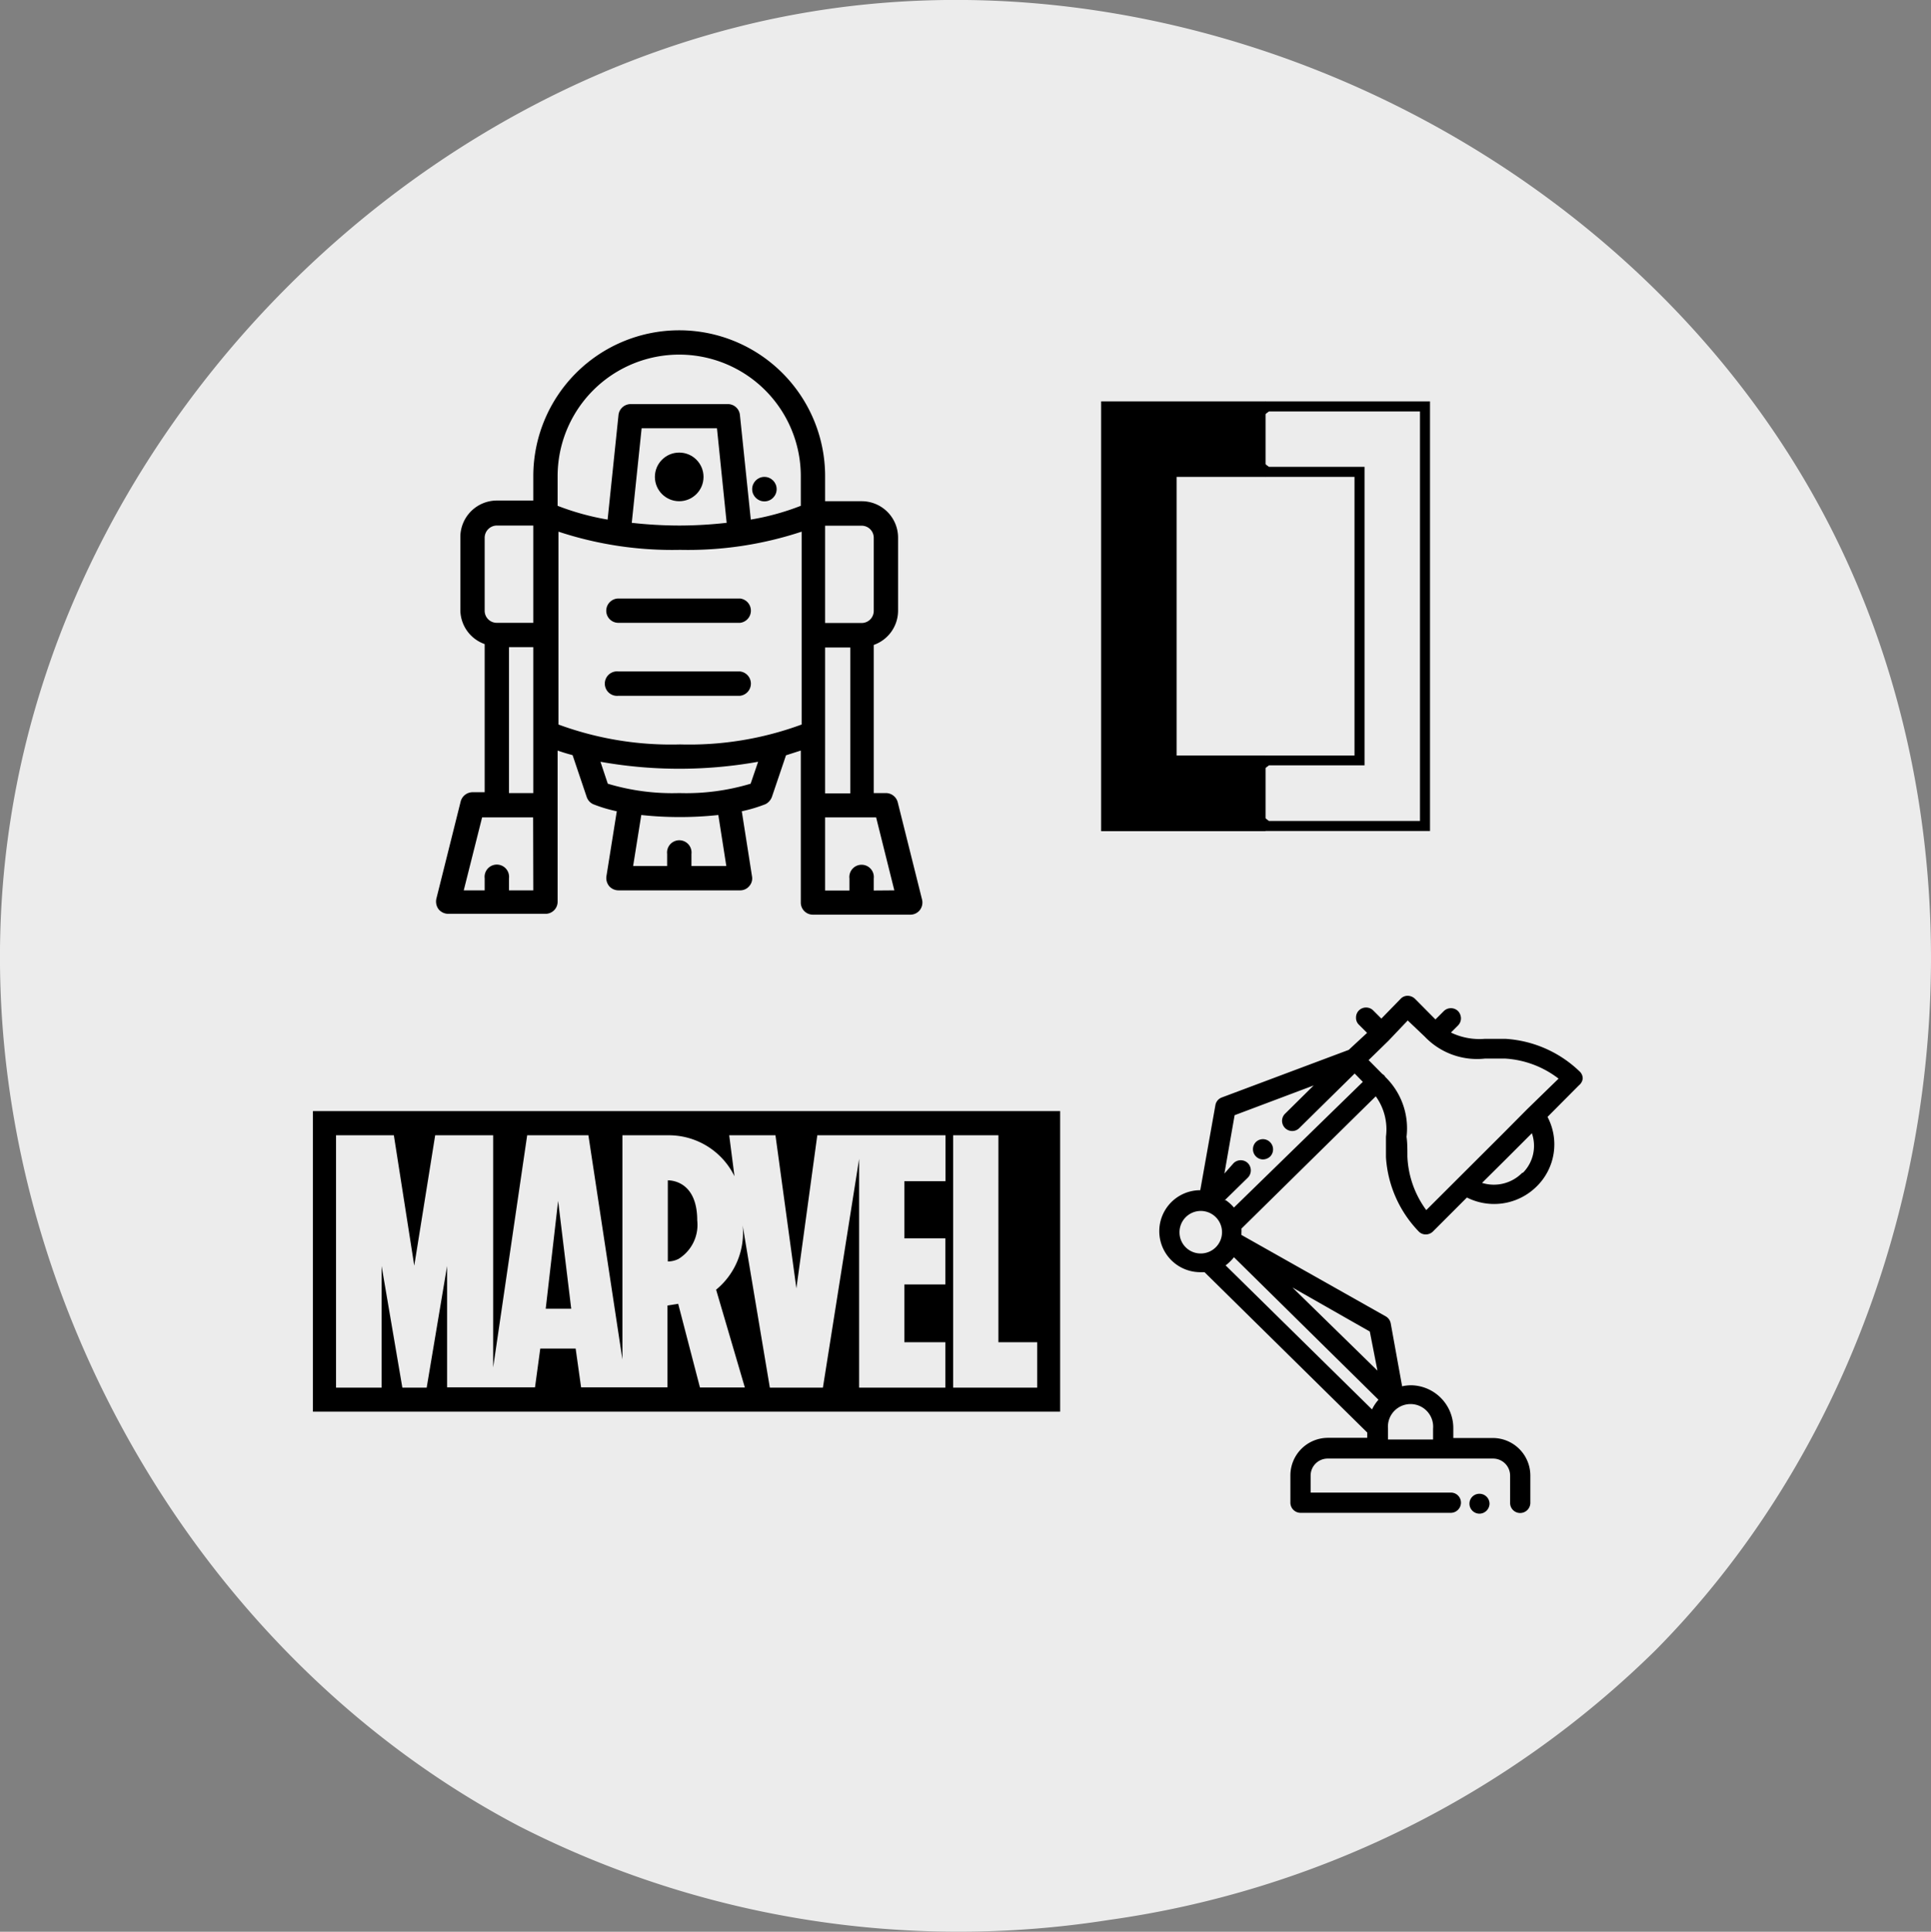
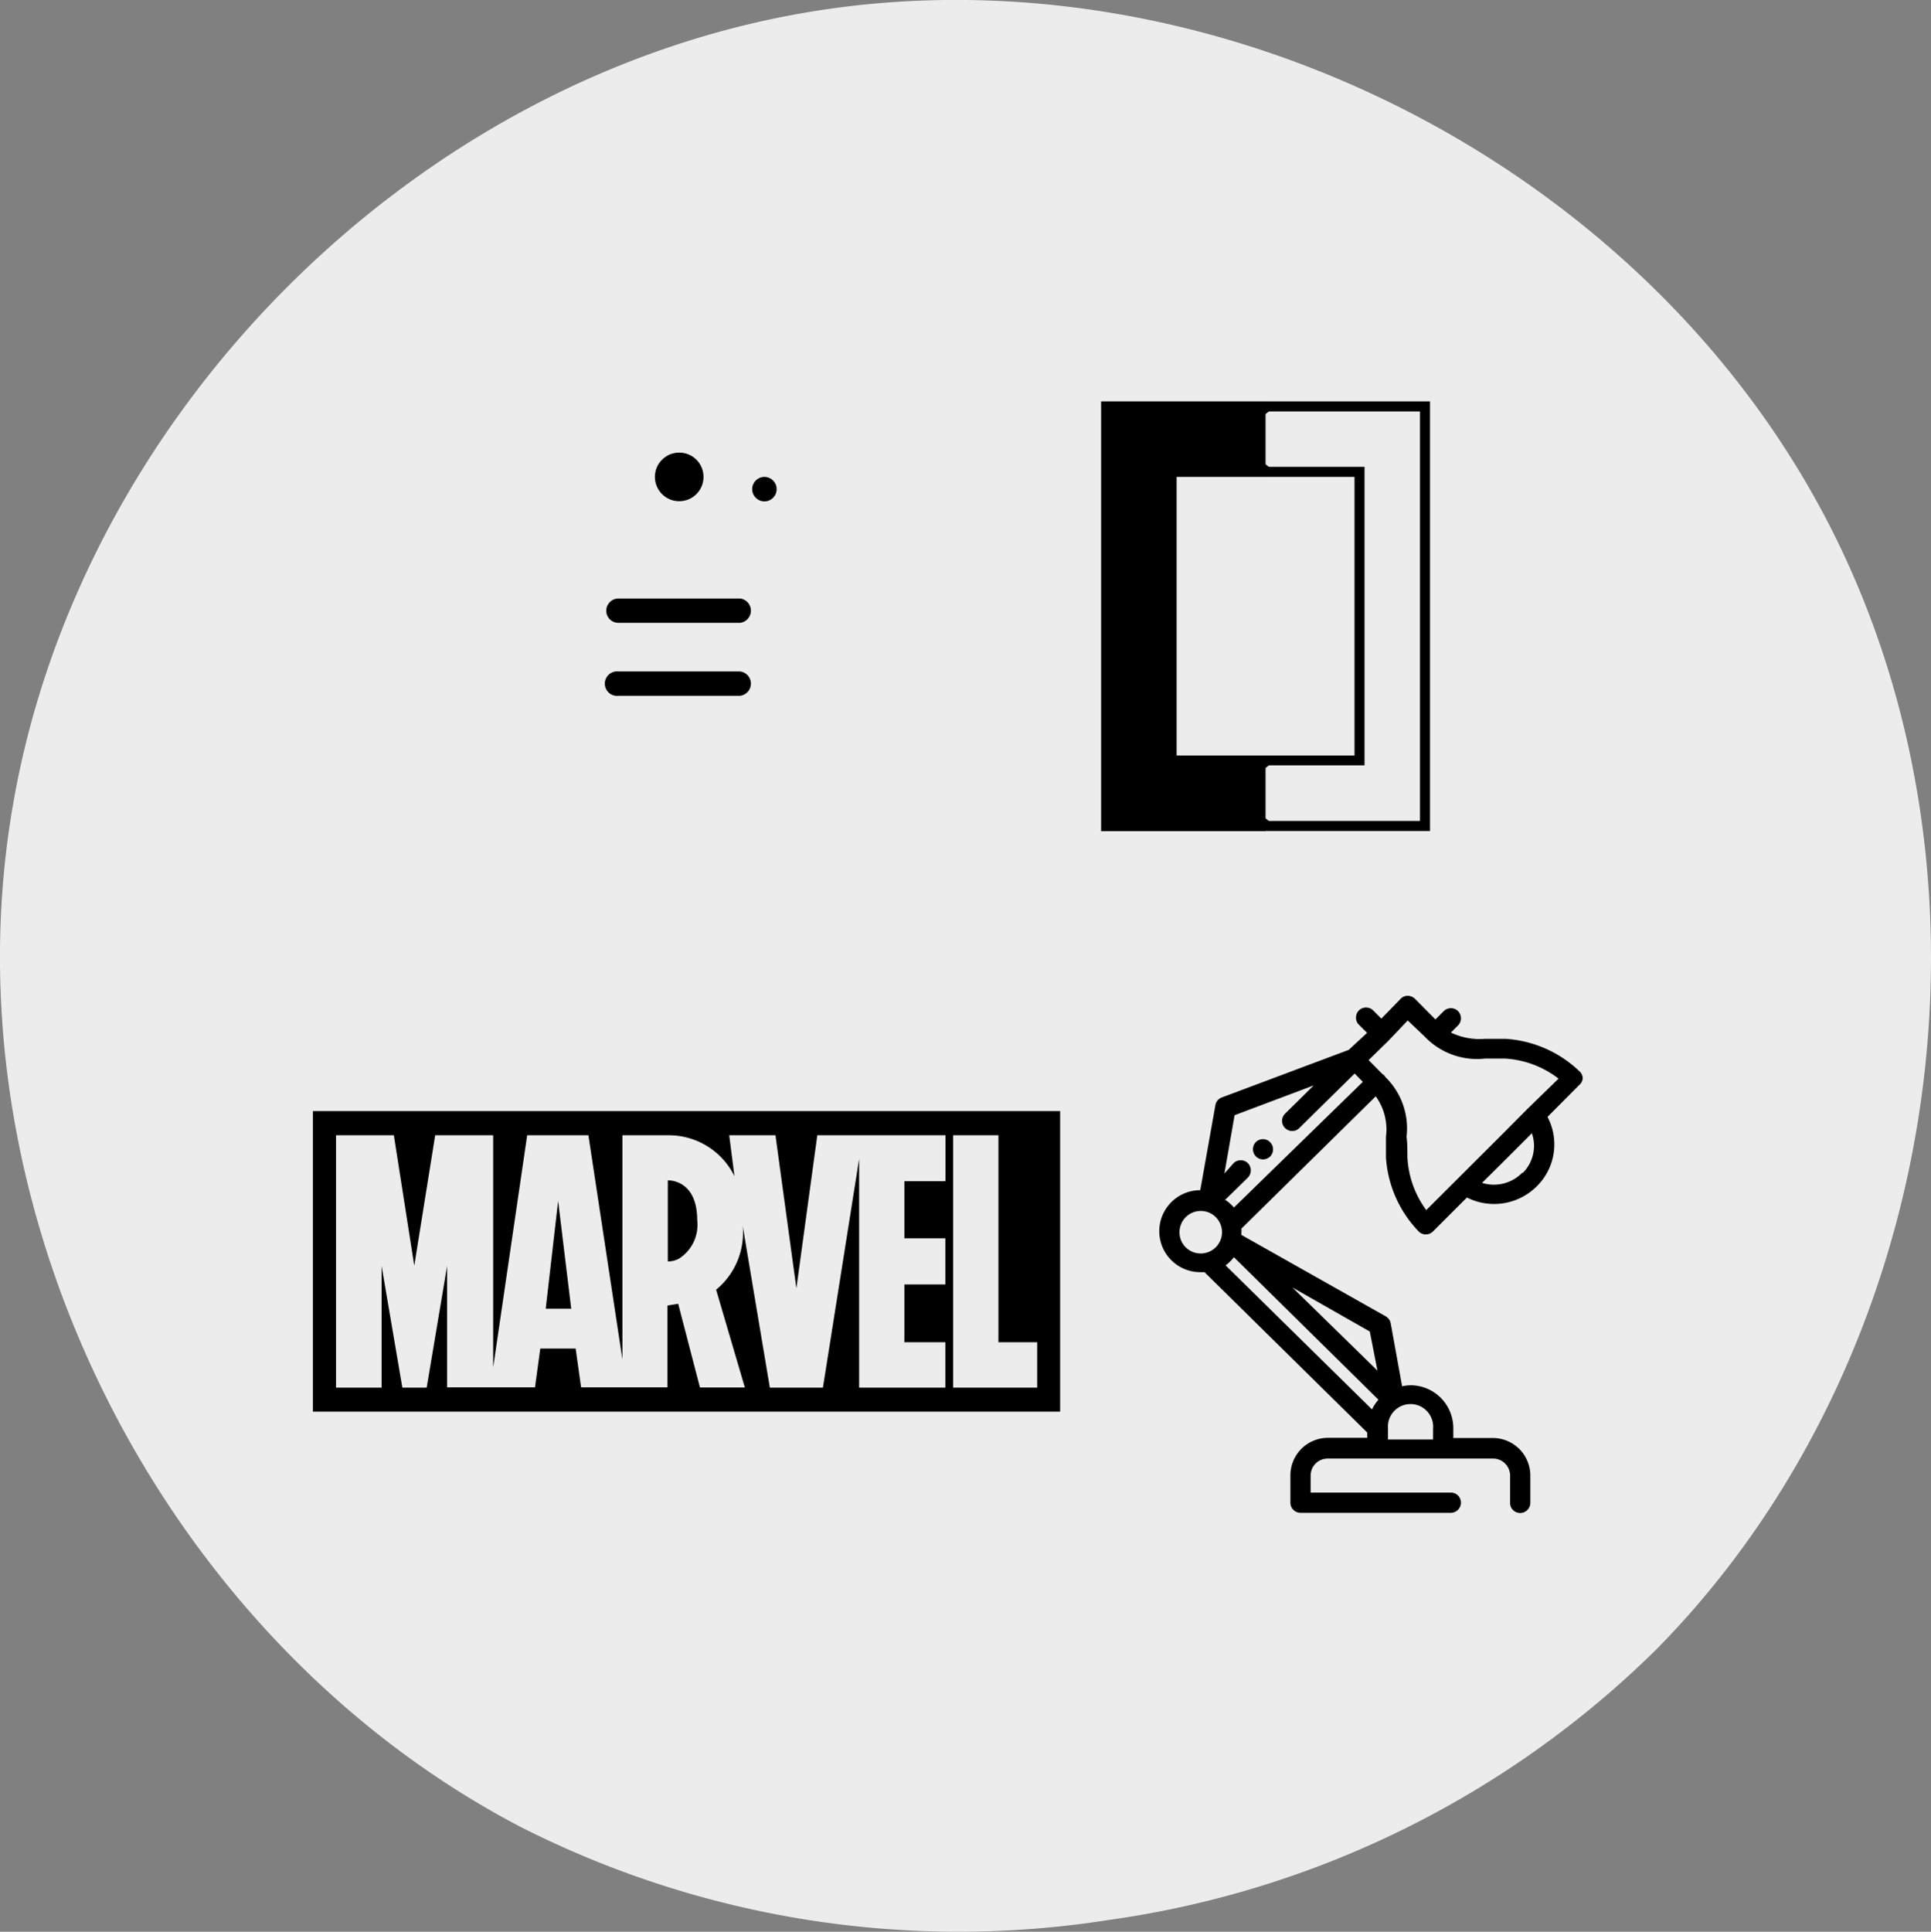
<svg xmlns="http://www.w3.org/2000/svg" viewBox="0 0 113.55 113.58">
  <rect x="0" y="0" width="113.55" height="113.58" fill="#808080" stroke="none" />
  <defs>
    <style>.cls-1{fill:#ececec;}</style>
  </defs>
  <title>Recurso 1benefit</title>
  <g id="Capa_2" data-name="Capa 2">
    <g id="Capa_1-2" data-name="Capa 1">
      <g id="Capa_2-2" data-name="Capa 2">
        <g id="Capa_1-2-2" data-name="Capa 1-2">
          <path class="cls-1" d="M65.19,112.89a56.9,56.9,0,0,1-34.65-5.51C9.67,96.43-3,71.57.61,48.26,4.23,24.68,24.18,4.53,47.73.68s48.87,8.9,59.8,30.11S114.17,80,97.38,97A57.13,57.13,0,0,1,65.19,112.89Z" />
        </g>
      </g>
-       <path d="M54.22,52.89l-1.43-5.72a.72.72,0,0,0-.69-.54h-.72V37.92a2.14,2.14,0,0,0,1.43-2V31.62a2.14,2.14,0,0,0-2.14-2.15H48.52V28a8.58,8.58,0,0,0-17.16,0v1.43H29.22a2.15,2.15,0,0,0-2.15,2.15v4.29a2.14,2.14,0,0,0,1.43,2v8.71h-.71a.73.73,0,0,0-.7.54l-1.43,5.72a.76.76,0,0,0,.13.62.74.74,0,0,0,.57.27h5.72a.71.71,0,0,0,.71-.71V44.13c.25.09.54.18.88.27l.83,2.46a.73.73,0,0,0,.37.42,8.32,8.32,0,0,0,1.4.42l-.61,3.82a.75.75,0,0,0,.16.58.73.73,0,0,0,.55.25h7.15a.69.69,0,0,0,.54-.25.68.68,0,0,0,.16-.58l-.6-3.82a8.73,8.73,0,0,0,1.4-.42.8.8,0,0,0,.37-.42l.83-2.45.87-.28v8.94a.71.71,0,0,0,.72.71h5.72a.71.71,0,0,0,.56-.27A.73.73,0,0,0,54.22,52.89Zm-22.86-.54H29.93v-.71a.72.72,0,1,0-1.43,0v.71H27.27l1.08-4.29h3Zm0-9.29v3.57H29.93V38.05h1.43Zm0-6.44H29.22a.71.71,0,0,1-.72-.71V31.62a.72.72,0,0,1,.72-.72h2.14Zm9.3,14.3v-.71a.72.72,0,1,0-1.43,0v.71h-2l.48-3a20.7,20.7,0,0,0,2.26.12,21,21,0,0,0,2.27-.12l.47,3Zm3.48-4.84a13.16,13.16,0,0,1-4.2.55,13.16,13.16,0,0,1-4.2-.55l-.43-1.29a26.4,26.4,0,0,0,9.27,0Zm3-3.48a19.1,19.1,0,0,1-7.15,1.17,19.14,19.14,0,0,1-7.15-1.17V31.26a21.33,21.33,0,0,0,7.15,1.07,21.28,21.28,0,0,0,7.15-1.07ZM37.15,30.74l.58-5.56h4.43l.57,5.56a25.35,25.35,0,0,1-2.79.16A25.5,25.5,0,0,1,37.15,30.74Zm9.94-1a14.77,14.77,0,0,1-2.94.81l-.64-6.15a.71.71,0,0,0-.71-.64H37.08a.72.72,0,0,0-.71.64l-.64,6.15a15.21,15.21,0,0,1-2.94-.81V28a7.15,7.15,0,0,1,14.3,0Zm1.43,1.17h2.15a.71.71,0,0,1,.71.72v4.29a.71.71,0,0,1-.71.71H48.52Zm0,12.16v-5H50v8.58H48.52Zm2.86,9.29v-.71a.72.72,0,1,0-1.43,0v.71H48.52V48.06h3l1.07,4.29Z" />
      <circle cx="39.94" cy="28.04" r="1.43" />
      <path d="M35.65,35.91a.71.71,0,0,0,.72.71h7.15a.72.72,0,0,0,0-1.43H36.37A.72.72,0,0,0,35.65,35.91Z" />
      <path d="M43.52,39.48H36.37a.72.72,0,1,0,0,1.43h7.15a.72.72,0,0,0,0-1.43Z" />
      <circle cx="44.95" cy="28.76" r="0.72" />
      <path d="M73.85,67.15h0a.6.6,0,0,0,0,.84.58.58,0,0,0,.42.18.63.63,0,0,0,.42-.17h0a.6.6,0,0,0,0-.84A.59.59,0,0,0,73.85,67.15Z" />
      <path d="M93.07,63.42a.56.56,0,0,0-.18-.42,6.9,6.9,0,0,0-4.37-1.92c-.45,0-.85,0-1.2,0a3.86,3.86,0,0,1-2-.37l.42-.42a.59.59,0,0,0,.17-.42.63.63,0,0,0-.17-.42.6.6,0,0,0-.84,0l-.49.49L83.2,58.72a.63.63,0,0,0-.42-.17h0a.56.56,0,0,0-.42.18l-1.13,1.16-.48-.48a.6.6,0,0,0-.84,0,.58.58,0,0,0-.17.42.55.55,0,0,0,.17.42l.48.48-1.08,1-7.47,2.8a.59.59,0,0,0-.37.45l-.89,5a2.41,2.41,0,1,0,0,4.82l.25,0,9.57,9.43v.31H78.09a2.21,2.21,0,0,0-2.21,2.21v1.6a.6.6,0,0,0,.6.6h8.83a.6.6,0,0,0,.6-.6.59.59,0,0,0-.6-.59H77.07v-1a1,1,0,0,1,1-1H87.8a1,1,0,0,1,1,1v1.6a.59.59,0,0,0,.59.6.6.6,0,0,0,.6-.6v-1.6a2.21,2.21,0,0,0-2.21-2.21H85.46V84A2.52,2.52,0,0,0,83,81.45a2.44,2.44,0,0,0-.55.06l-.67-3.7a.6.6,0,0,0-.29-.41L73,72.61v-.13a1.93,1.93,0,0,0,0-.24l7.9-7.78a3.32,3.32,0,0,1,.6,2.37c0,.35,0,.75,0,1.21a6.9,6.9,0,0,0,1.92,4.36.56.56,0,0,0,.42.18h0a.59.59,0,0,0,.42-.17l2-2a3.55,3.55,0,0,0,4.1-.65,3.46,3.46,0,0,0,.64-4.09l1.85-1.86A.59.59,0,0,0,93.07,63.42ZM69.36,72.48a1.25,1.25,0,1,1,1.25,1.22A1.24,1.24,0,0,1,69.36,72.48Zm3.2,1.44,8.5,8.38a2.46,2.46,0,0,0-.38.57L72.07,74.4A2.48,2.48,0,0,0,72.56,73.92ZM84.27,84v.64H81.62V84a1.33,1.33,0,1,1,2.65,0ZM81,80.59l-5-4.89,4.55,2.59Zm-9-10,1.38-1.35a.61.61,0,0,0,0-.85.6.6,0,0,0-.84,0L72,69l.6-3.43,4.65-1.75-1.68,1.66a.59.59,0,0,0-.18.42.61.61,0,0,0,.17.42.6.6,0,0,0,.43.18.58.58,0,0,0,.41-.17l3.26-3.21.48.49L72.56,71A2.48,2.48,0,0,0,72.07,70.56Zm17.5-1.62a2.34,2.34,0,0,1-2.35.58l1.4-1.39,1.53-1.53A2.25,2.25,0,0,1,89.57,68.94Zm.3-3.75h0l-1.42,1.43-4.51,4.5A5.71,5.71,0,0,1,82.76,68c0-.43,0-.82-.05-1.16a4.21,4.21,0,0,0-1.25-3.52.61.61,0,0,0-.07-.1l-.11-.08-.8-.81,1.16-1.13h0L82.78,60l1,.95a4.25,4.25,0,0,0,3.55,1.29c.34,0,.73,0,1.16,0a5.71,5.71,0,0,1,3.16,1.18Z" />
-       <path d="M87,87.83h0a.58.58,0,0,0-.59.59A.59.59,0,0,0,87,89h0a.6.6,0,0,0,.59-.6A.59.59,0,0,0,87,87.83Z" />
      <polygon points="32.09 76.95 33.59 76.95 32.82 70.61 32.09 76.95" />
      <path d="M18.4,65.33V83H62.34V65.33ZM55.59,75.52H53.18v3.4h2.41v2.67H50.52V68.14L48.39,81.59H45.27s-1.6-9.53-1.6-9.55h0a4.33,4.33,0,0,1-1.56,3.79l1.69,5.75H41.16l-1.28-4.92-.63.1v4.81H34.17l-.32-2.28H31.77l-.31,2.28H26.29V74.44l-1.2,7.15H23.66l-1.22-7.15v7.15H19.76V66.75h3.4l1.2,7.67,1.23-7.67H29V80.4L31,66.75H34.6l2,13.18V66.75h2.72a4.3,4.3,0,0,1,3.87,2.41l-.31-2.41h2.72l1.23,9,1.23-9h7.54v2.7H53.18v3.36h2.41Zm5.4,3.4v2.67H56.05V66.75h2.66V78.92Z" />
      <path d="M39.27,69.4h0v4.77a1.42,1.42,0,0,0,.63-.15A2.35,2.35,0,0,0,41,71.76C41,69.46,39.48,69.4,39.27,69.4Z" />
      <path d="M83.5,24.19V48.27H74.62l-2.18-1.63L74.62,45h5.62V27.45H74.62l-2.18-1.63,2.18-1.63H83.5m.59-.59H74.42l-3,2.22,3,2.22h5.23V44.42H74.42l-3,2.22,3,2.22h9.67V23.6Z" />
      <polygon points="69.19 44.42 69.19 28.04 74.42 28.04 74.42 23.6 64.75 23.6 64.75 48.87 74.42 48.87 74.42 44.42 69.19 44.42" />
    </g>
  </g>
</svg>